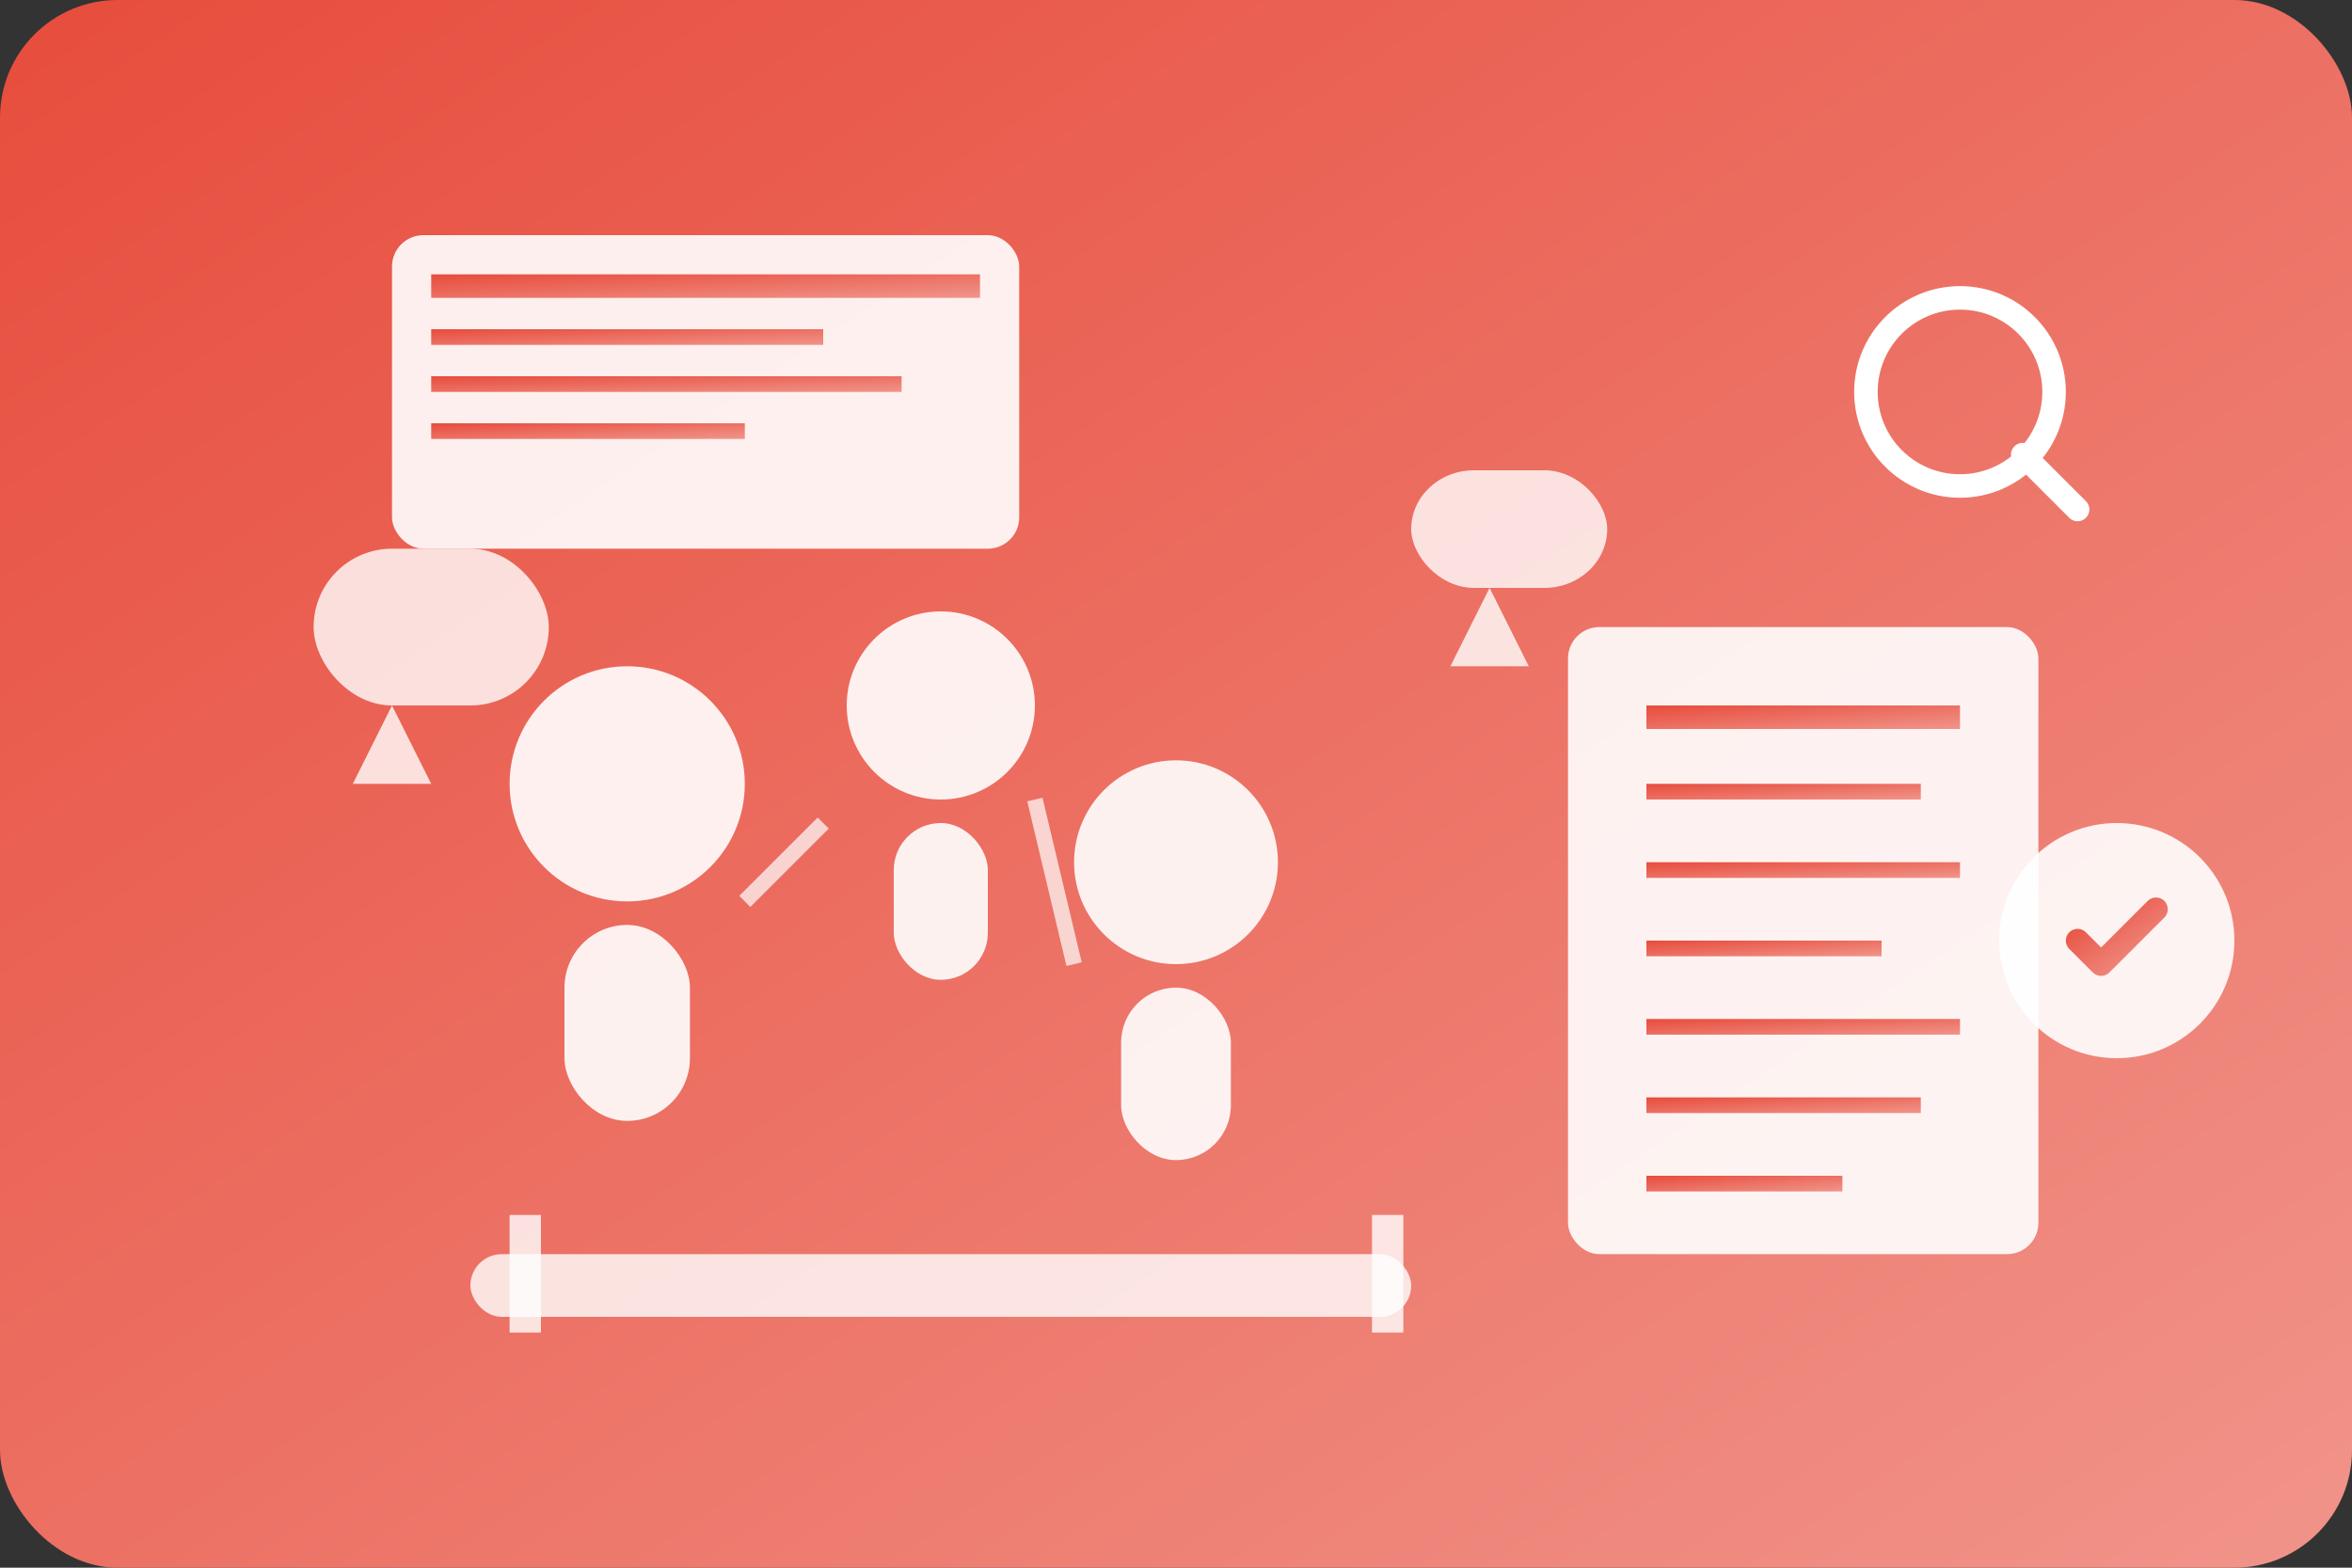
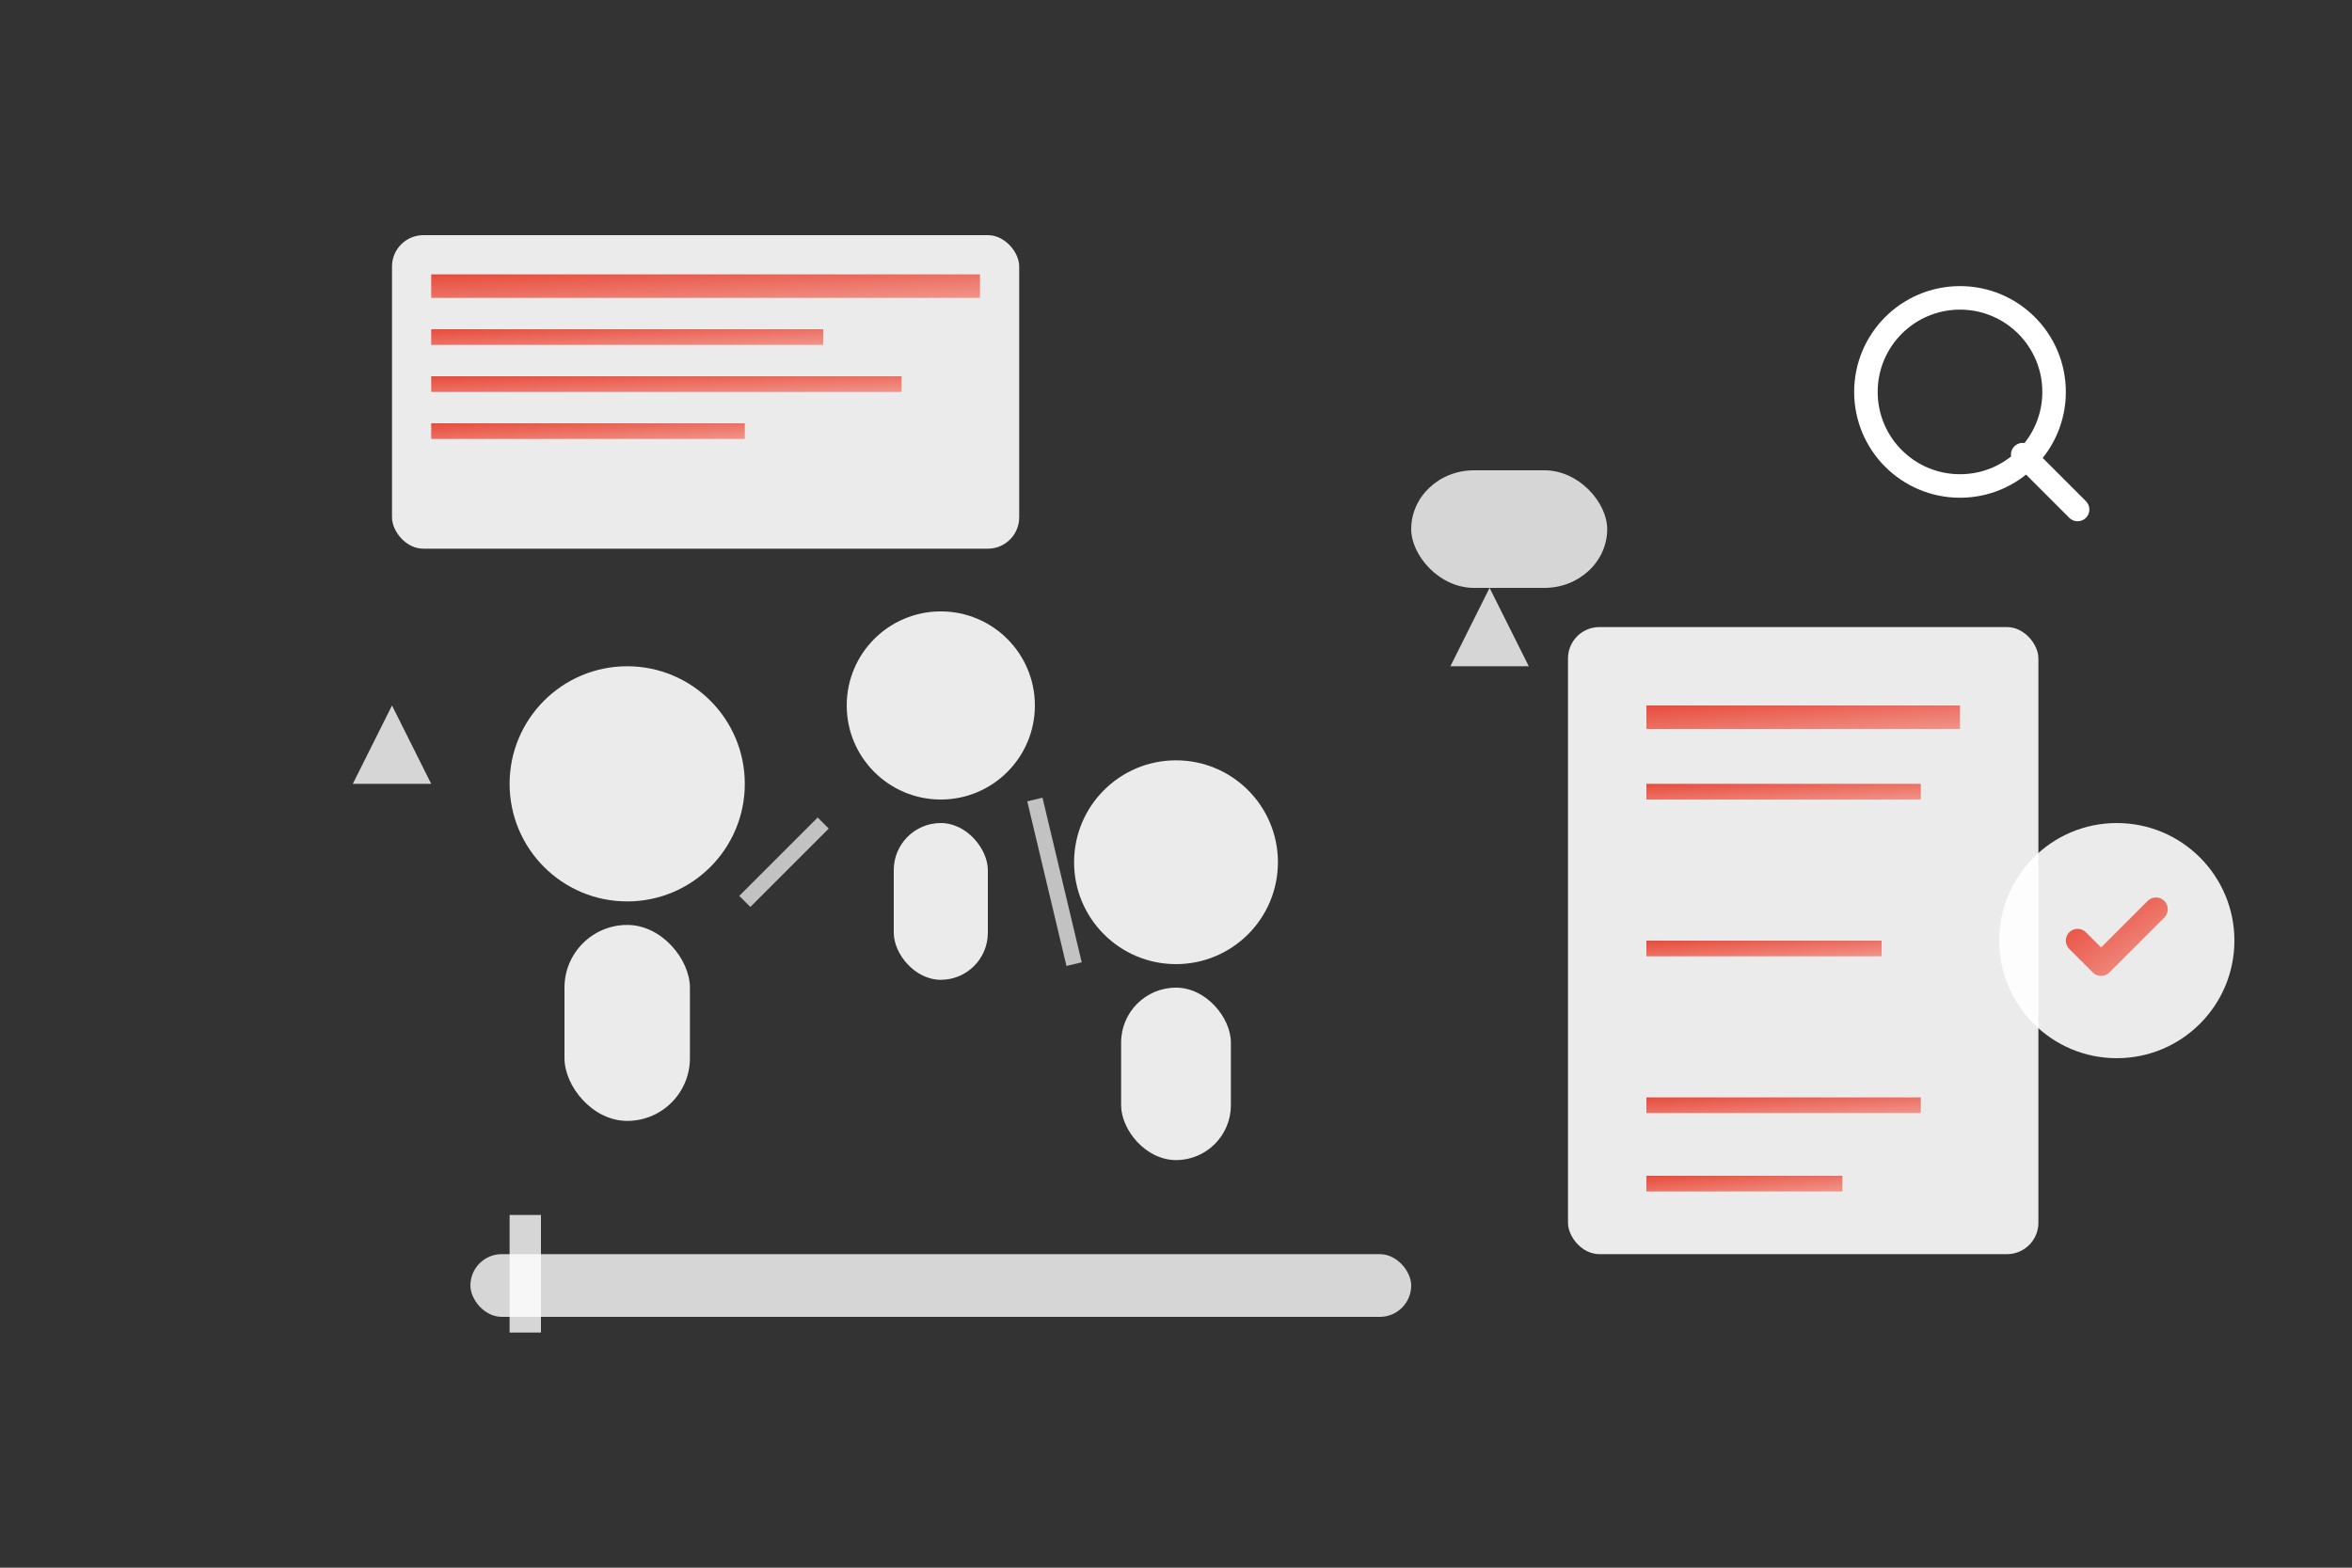
<svg xmlns="http://www.w3.org/2000/svg" width="300" height="200" viewBox="0 0 300 200" fill="none">
  <rect x="0" y="0" width="300" height="200" fill="#333333" stroke="none" />
-   <rect width="300" height="200" rx="15" fill="url(#bgGradient)" />
  <circle cx="80" cy="100" r="15" fill="white" fill-opacity="0.9" />
  <rect x="72" y="118" width="16" height="25" fill="white" fill-opacity="0.9" rx="8" />
  <circle cx="120" cy="90" r="12" fill="white" fill-opacity="0.9" />
  <rect x="114" y="105" width="12" height="20" fill="white" fill-opacity="0.9" rx="6" />
  <circle cx="150" cy="110" r="13" fill="white" fill-opacity="0.9" />
  <rect x="143" y="126" width="14" height="22" fill="white" fill-opacity="0.9" rx="7" />
  <rect x="60" y="160" width="120" height="8" fill="white" fill-opacity="0.8" rx="4" />
  <rect x="65" y="155" width="4" height="15" fill="white" fill-opacity="0.8" />
-   <rect x="175" y="155" width="4" height="15" fill="white" fill-opacity="0.8" />
  <rect x="200" y="80" width="60" height="80" fill="white" fill-opacity="0.9" rx="4" />
  <rect x="210" y="90" width="40" height="3" fill="url(#bgGradient)" />
  <rect x="210" y="100" width="35" height="2" fill="url(#bgGradient)" />
-   <rect x="210" y="110" width="40" height="2" fill="url(#bgGradient)" />
  <rect x="210" y="120" width="30" height="2" fill="url(#bgGradient)" />
-   <rect x="210" y="130" width="40" height="2" fill="url(#bgGradient)" />
  <rect x="210" y="140" width="35" height="2" fill="url(#bgGradient)" />
  <rect x="210" y="150" width="25" height="2" fill="url(#bgGradient)" />
  <circle cx="270" cy="120" r="15" fill="white" fill-opacity="0.9" />
  <path d="M265 120L268 123L275 116" stroke="url(#bgGradient)" stroke-width="3" stroke-linecap="round" stroke-linejoin="round" />
  <path d="M95 115L105 105" stroke="white" stroke-width="2" opacity="0.7" />
  <path d="M132 102L137 123" stroke="white" stroke-width="2" opacity="0.7" />
-   <rect x="40" y="70" width="30" height="20" fill="white" fill-opacity="0.8" rx="10" />
  <polygon points="50,90 45,100 55,100" fill="white" fill-opacity="0.8" />
  <rect x="180" y="60" width="25" height="15" fill="white" fill-opacity="0.8" rx="8" />
  <polygon points="190,75 185,85 195,85" fill="white" fill-opacity="0.8" />
  <rect x="50" y="30" width="80" height="40" fill="white" fill-opacity="0.9" rx="4" />
  <rect x="55" y="35" width="70" height="3" fill="url(#bgGradient)" />
  <rect x="55" y="42" width="50" height="2" fill="url(#bgGradient)" />
  <rect x="55" y="48" width="60" height="2" fill="url(#bgGradient)" />
  <rect x="55" y="54" width="40" height="2" fill="url(#bgGradient)" />
  <circle cx="250" cy="50" r="12" fill="none" stroke="white" stroke-width="3" />
  <line x1="258" y1="58" x2="265" y2="65" stroke="white" stroke-width="3" stroke-linecap="round" />
  <defs>
    <linearGradient id="bgGradient" x1="0%" y1="0%" x2="100%" y2="100%">
      <stop offset="0%" style="stop-color:#E74C3C" />
      <stop offset="50%" style="stop-color:#EC7063" />
      <stop offset="100%" style="stop-color:#F1948A" />
    </linearGradient>
  </defs>
</svg>